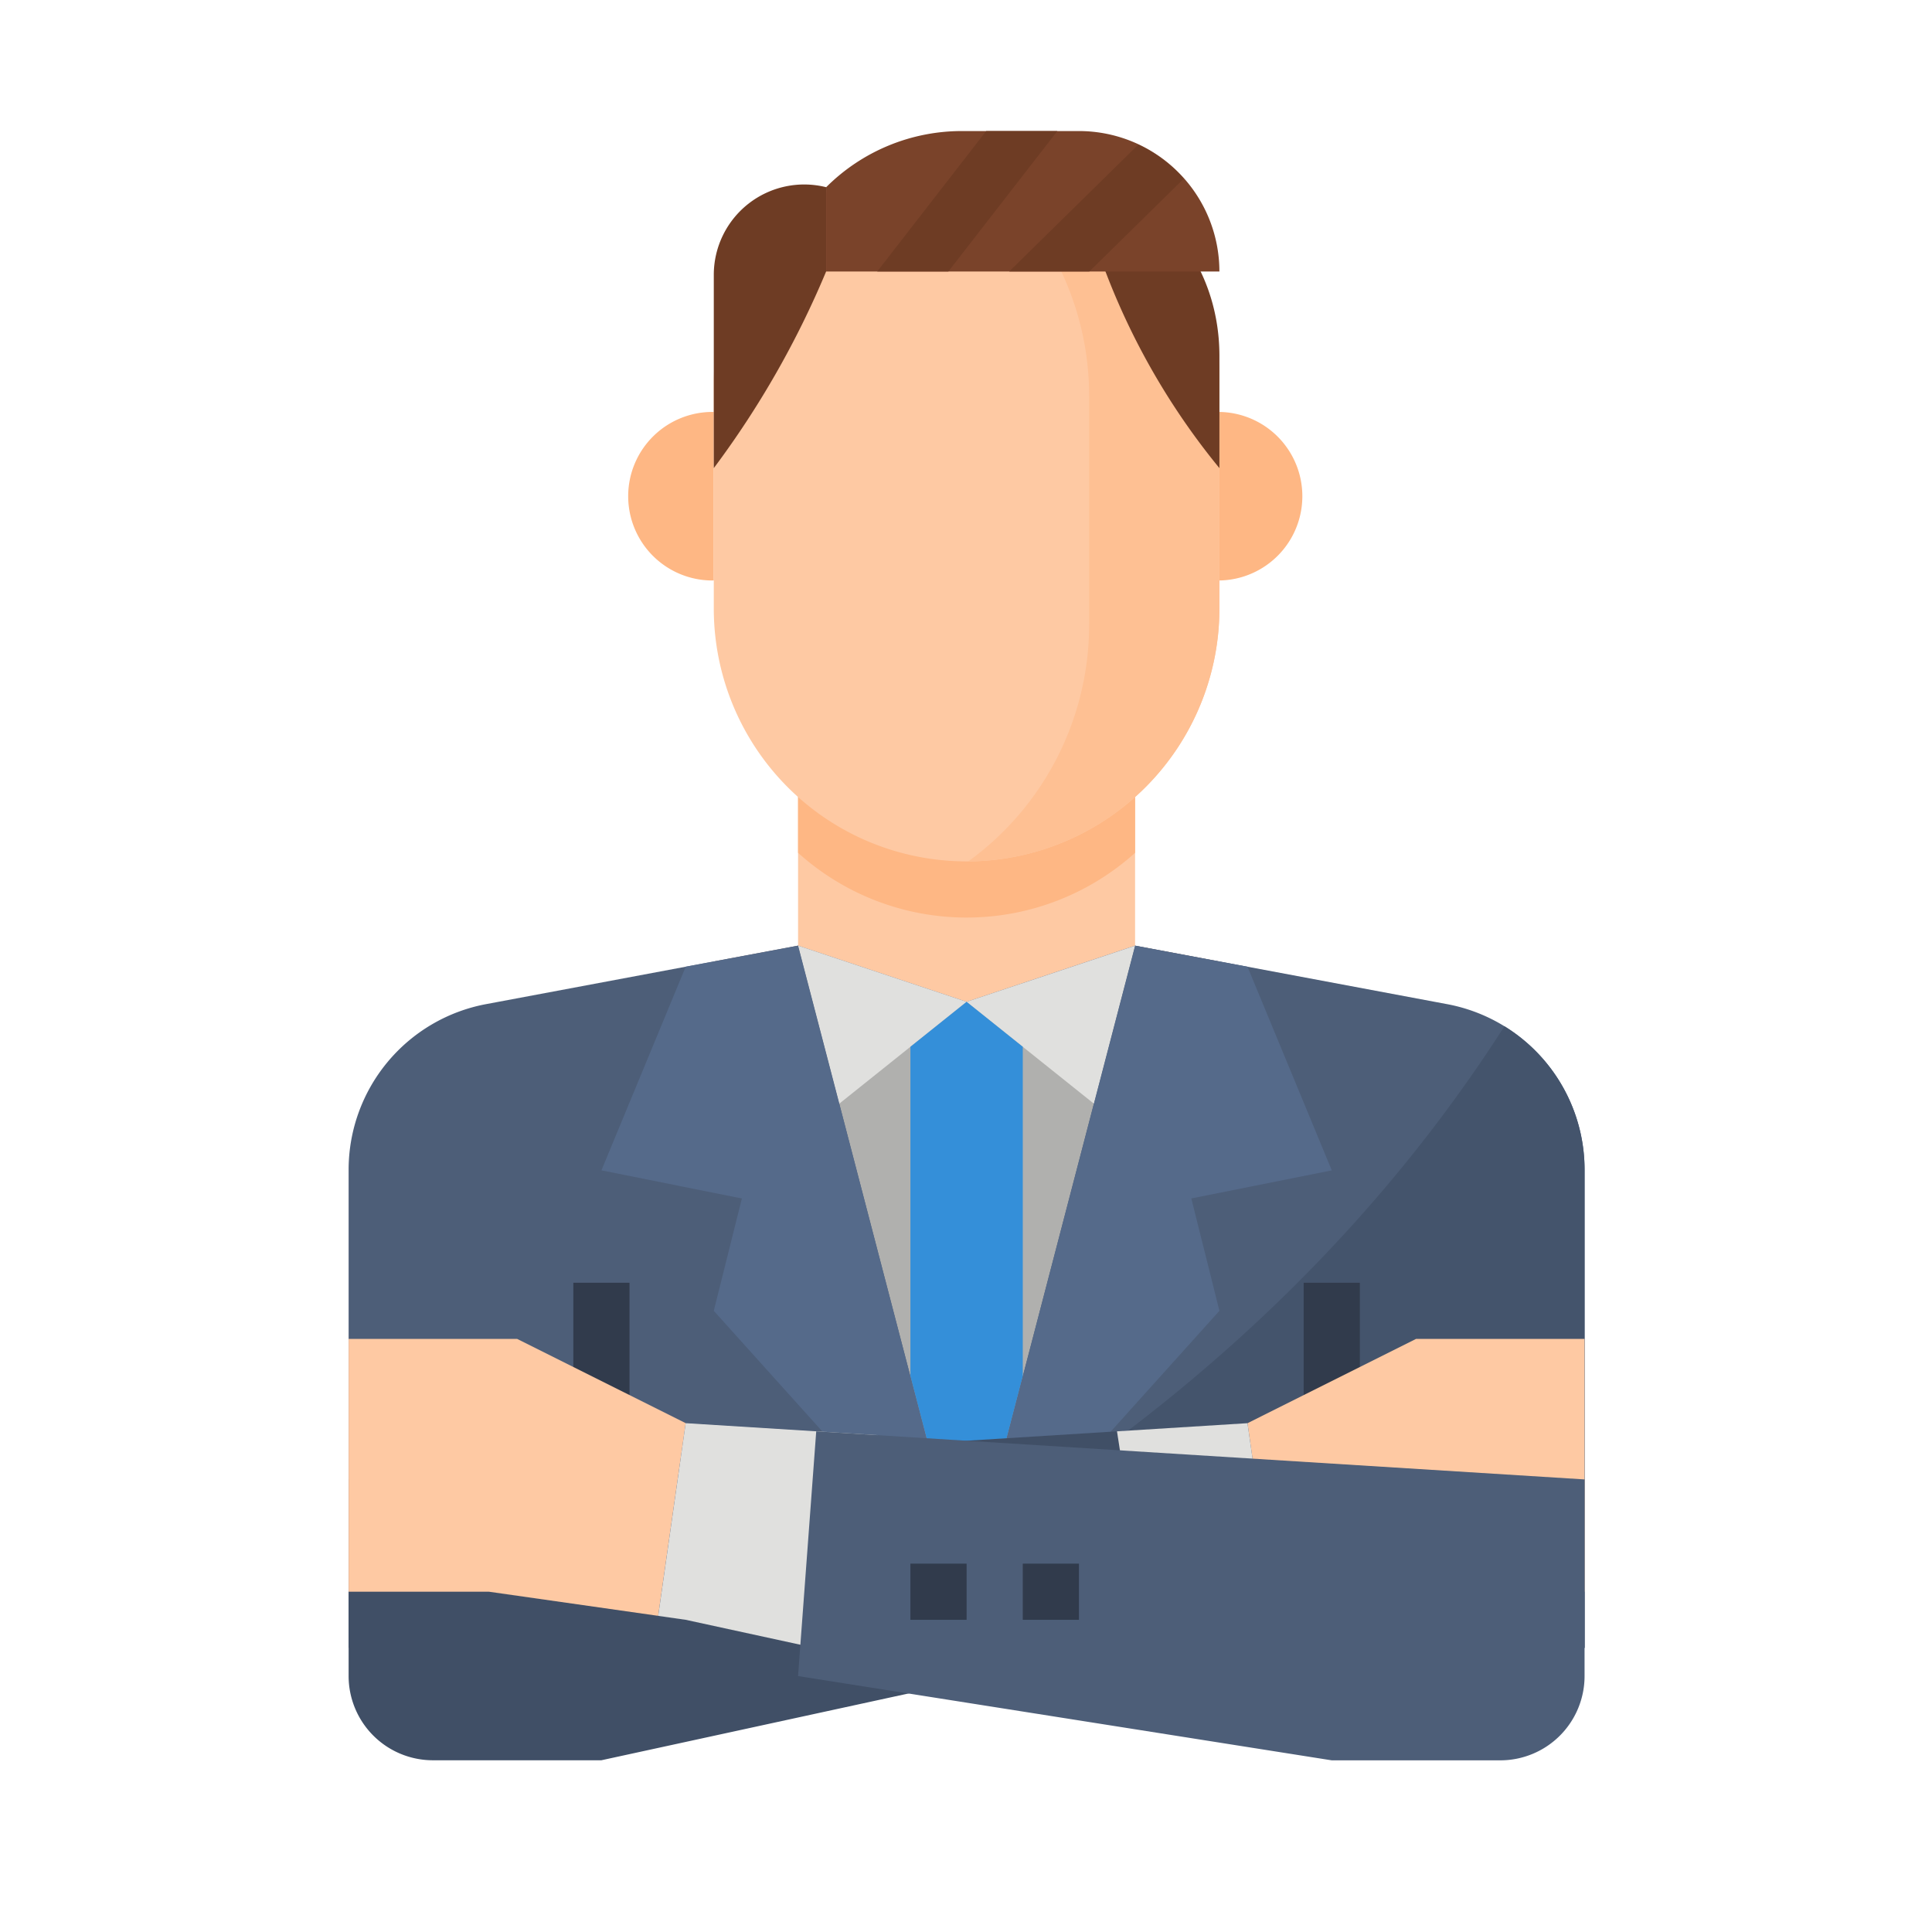
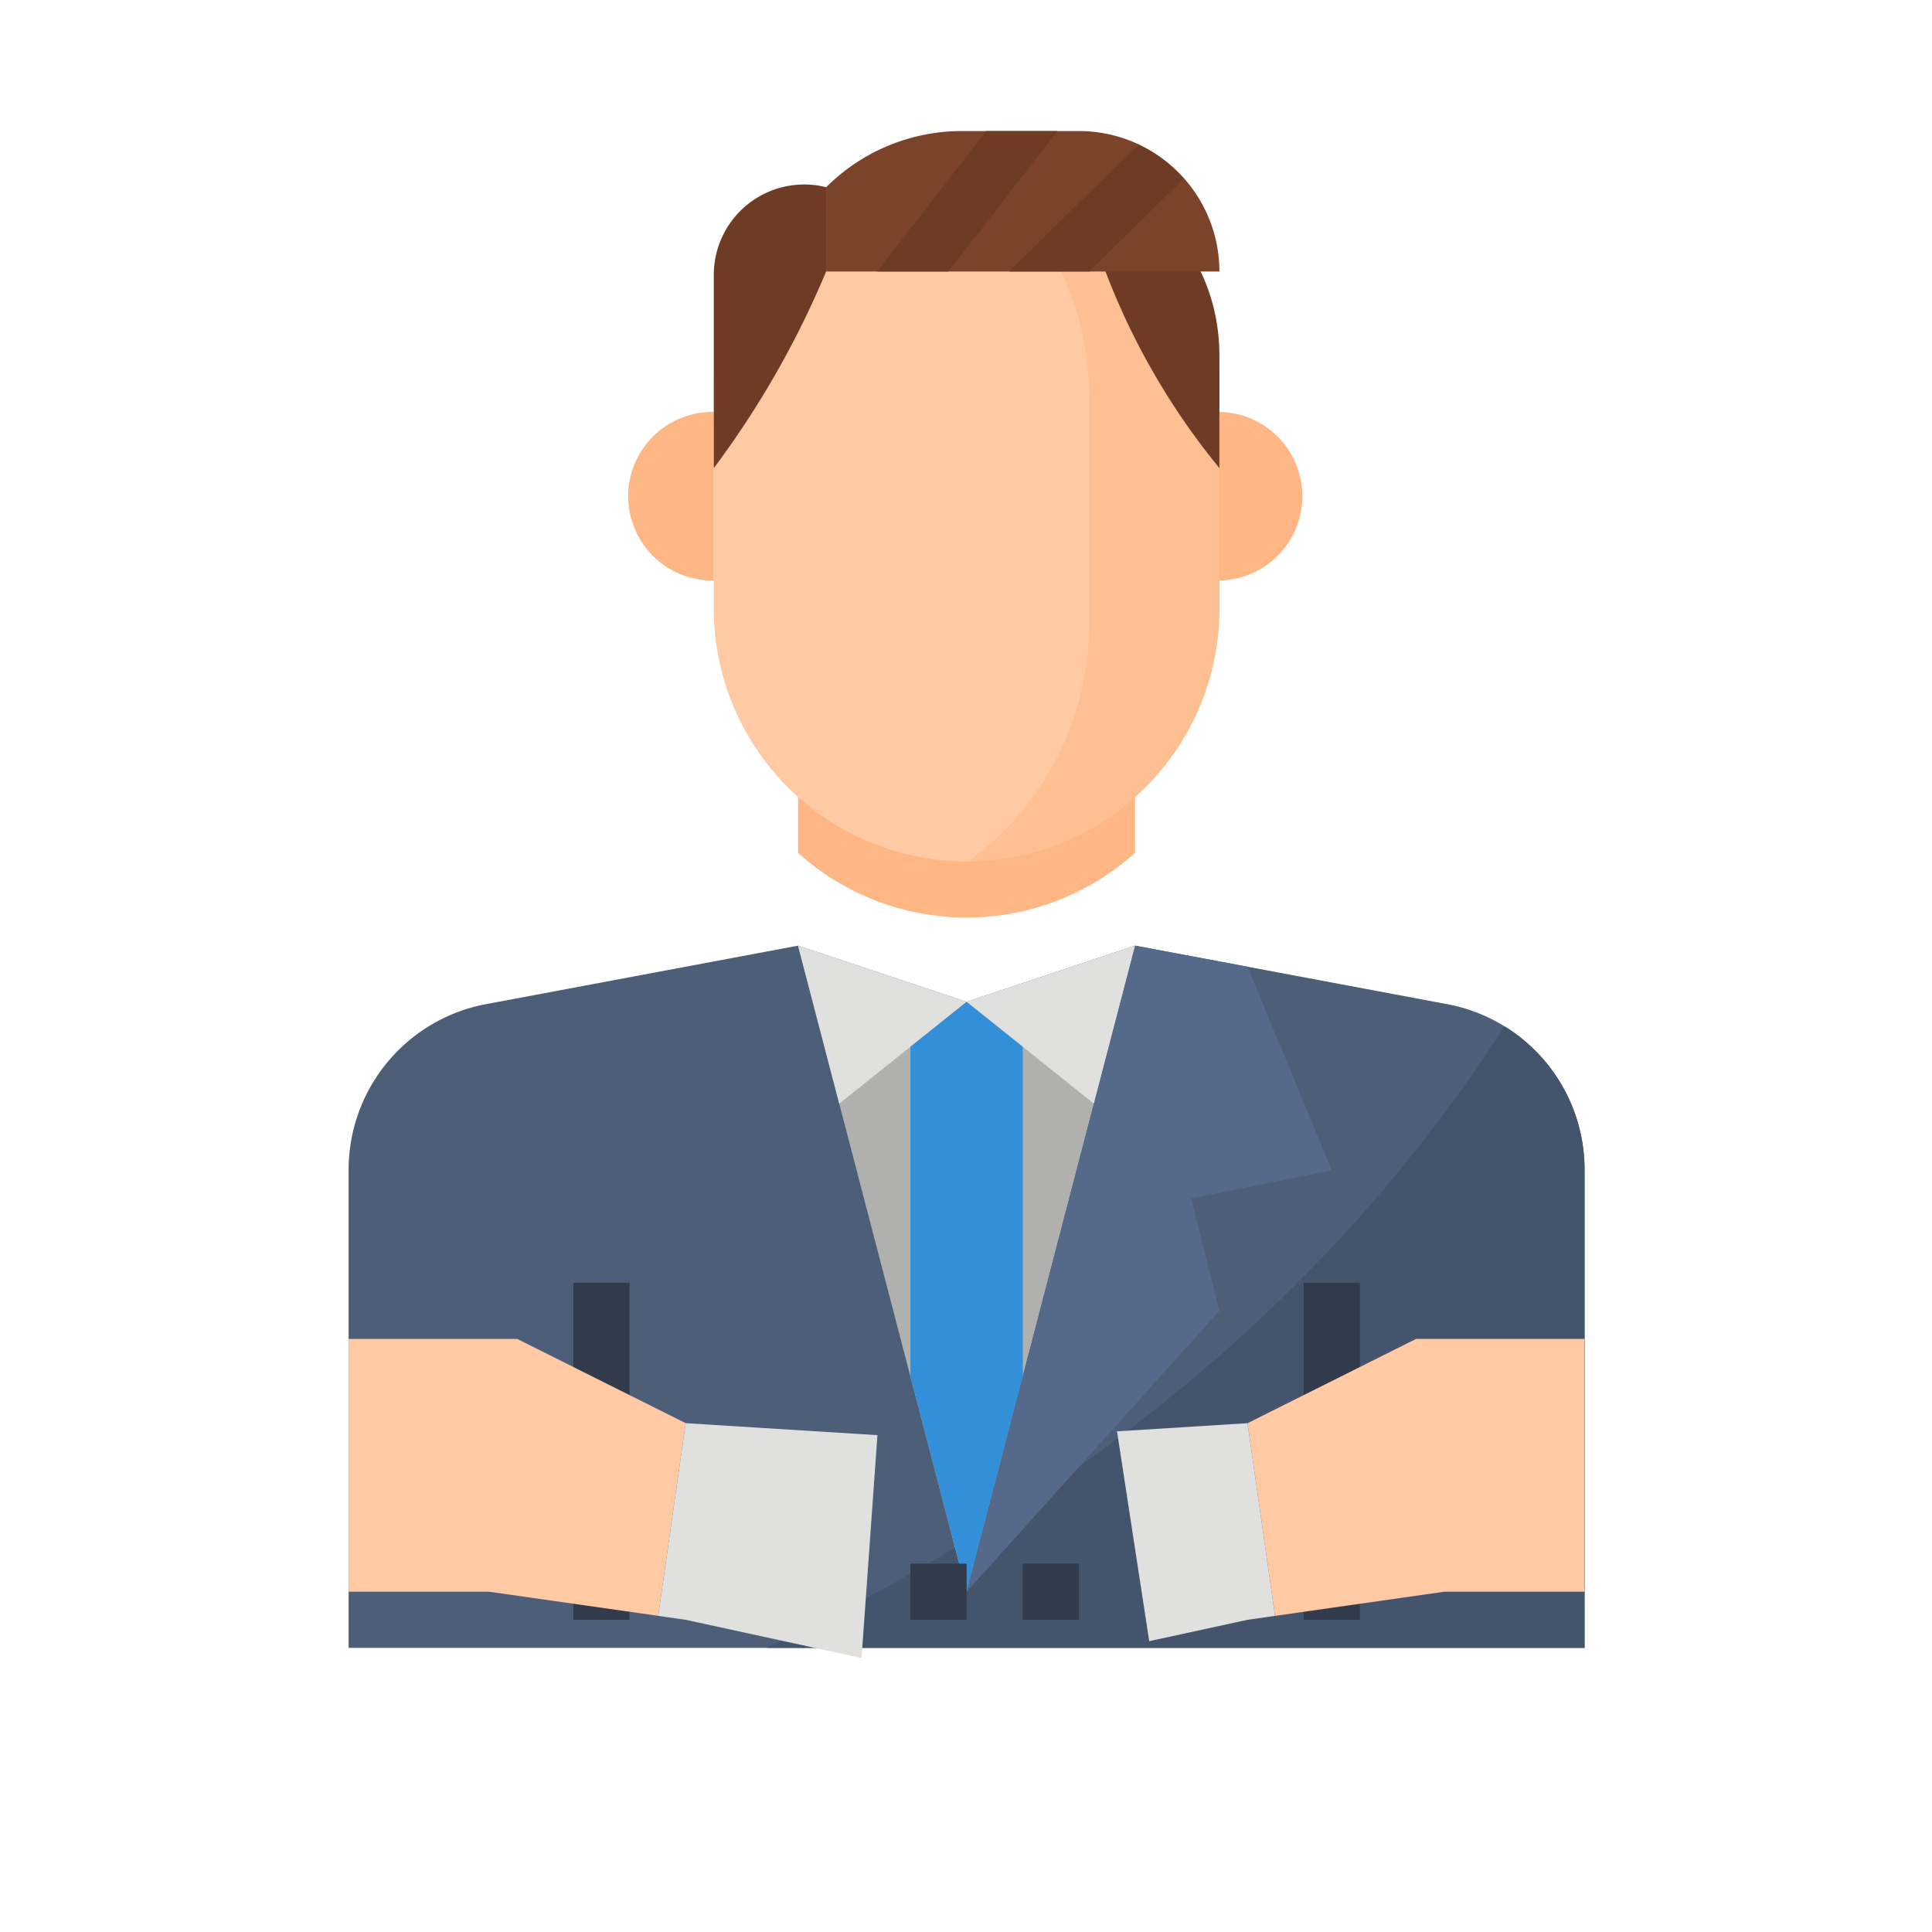
<svg xmlns="http://www.w3.org/2000/svg" width="90" height="90" viewBox="0 0 90 90">
  <g id="icon03" transform="translate(-597 -3573)">
    <g id="Flat" transform="translate(533.24 3555.105)">
-       <path id="パス_10547" data-name="パス 10547" d="M207.554,196.513v7.115H184v-7.115l3.926-.736V184h15.7v11.777Z" transform="translate(-86.989 -133.829)" fill="#fec9a3" />
      <path id="パス_10548" data-name="パス 10548" d="M137.575,266.44v22.273H80V266.442a7.851,7.851,0,0,1,6.4-7.717L100.936,256l7.851,2.617L116.639,256l14.533,2.725A7.844,7.844,0,0,1,137.575,266.44Z" transform="translate(0 -194.053)" fill="#4d5e78" />
      <path id="パス_10549" data-name="パス 10549" d="M237.22,285.645v22.273H199.13c13.766-6.489,25.974-15.868,34.357-28.958A7.851,7.851,0,0,1,237.22,285.645Z" transform="translate(-99.644 -213.257)" fill="#44546c" />
      <path id="パス_10550" data-name="パス 10550" d="M208,256l7.851,30.1L223.7,256l-7.851,2.618Z" transform="translate(-107.064 -194.05)" fill="#b0b0ae" />
      <path id="パス_10551" data-name="パス 10551" d="M263.851,256,256,258.615l5.931,4.745Z" transform="translate(-147.212 -194.05)" fill="#e0e0de" />
      <path id="パス_10552" data-name="パス 10552" d="M215.851,258.617,208,256l1.92,7.362Z" transform="translate(-107.064 -194.053)" fill="#e0e0de" />
      <path id="パス_10553" data-name="パス 10553" d="M245.234,289.447V274.094L242.617,272,240,274.094v15.353l2.617,10.032Z" transform="translate(-133.829 -207.436)" fill="#348fd9" />
-       <path id="パス_10554" data-name="パス 10554" d="M158.543,267.777l-1.309,5.234L169.011,286.1,161.16,256l-5.234.981L152,266.468Z" transform="translate(-60.223 -194.053)" fill="#556a8a" />
      <path id="パス_10555" data-name="パス 10555" d="M266.468,267.777l1.309,5.234L256,286.1l7.851-30.1,5.234.981,3.926,9.487Z" transform="translate(-147.212 -194.053)" fill="#556a8a" />
      <path id="パス_10556" data-name="パス 10556" d="M144,352h2.617v15.7H144Z" transform="translate(-53.532 -274.35)" fill="#313b4c" />
      <path id="パス_10557" data-name="パス 10557" d="M352,352h2.617v15.7H352Z" transform="translate(-227.51 -274.35)" fill="#313b4c" />
      <path id="パス_10558" data-name="パス 10558" d="M343.851,368H351.7v11.777H345.16l-7.878,1.125L336,371.926Z" transform="translate(-214.127 -287.733)" fill="#fec9a3" />
-       <path id="パス_10559" data-name="パス 10559" d="M115.791,394.32l1.5,9.775-25.518,5.548H83.926A3.926,3.926,0,0,1,80,405.717v-9.16Z" transform="translate(0 -309.748)" fill="#404f66" />
      <path id="パス_10560" data-name="パス 10560" d="M306.182,400.976l-1.282.184-4.578.995-1.5-9.775L304.9,392Z" transform="translate(-183.027 -307.808)" fill="#e0e0de" />
      <path id="パス_10561" data-name="パス 10561" d="M87.851,368H80v11.777h6.543L94.42,380.9l1.282-8.976Z" transform="translate(0 -287.733)" fill="#fec9a3" />
      <path id="パス_10562" data-name="パス 10562" d="M178.375,392.558l-.741,10.383-8.191-1.781-1.282-.183L169.442,392Z" transform="translate(-73.74 -307.808)" fill="#e0e0de" />
-       <path id="パス_10563" data-name="パス 10563" d="M208.847,394.324l-.847,11.4,24.862,3.926h7.851a3.926,3.926,0,0,0,3.926-3.926v-9.16Z" transform="translate(-107.064 -309.752)" fill="#4d5e78" />
      <path id="パス_10564" data-name="パス 10564" d="M240,432h2.617v2.617H240Z" transform="translate(-133.829 -341.265)" fill="#313b4c" />
      <path id="パス_10565" data-name="パス 10565" d="M272,432h2.617v2.617H272Z" transform="translate(-160.595 -341.265)" fill="#313b4c" />
      <g id="グループ_7693" data-name="グループ 7693" transform="translate(93.086 37.085)">
        <path id="パス_10566" data-name="パス 10566" d="M223.7,191.453V184H208v7.453A11.726,11.726,0,0,0,223.7,191.453Z" transform="translate(-200.149 -170.915)" fill="#feb784" />
        <path id="パス_10567" data-name="パス 10567" d="M328,104v7.851A3.926,3.926,0,0,0,328,104Z" transform="translate(-300.521 -104)" fill="#feb784" />
        <path id="パス_10568" data-name="パス 10568" d="M163.994,104h-.065a3.926,3.926,0,1,0,0,7.851V104Z" transform="translate(-160.003 -104)" fill="#feb784" />
      </g>
      <path id="パス_10569" data-name="パス 10569" d="M207.553,42.468V52.936a11.778,11.778,0,0,1-11.7,11.777h-.073A11.778,11.778,0,0,1,184,52.937V42.468C184,35.965,189.273,32,195.777,32h.072a12.785,12.785,0,0,1,8.255,2.8A9.76,9.76,0,0,1,207.553,42.468Z" transform="translate(-86.989 -6.691)" fill="#fec9a3" />
      <path id="パス_10570" data-name="パス 10570" d="M268.145,42.468V52.936a11.778,11.778,0,0,1-11.7,11.777,13.622,13.622,0,0,0,5.632-11.044V43.042A13.618,13.618,0,0,0,256.44,32a12.786,12.786,0,0,1,8.255,2.8,9.76,9.76,0,0,1,3.45,7.673Z" transform="translate(-147.58 -6.691)" fill="#fec093" />
      <path id="パス_10572" data-name="パス 10572" d="M294.543,53.085V47.851c0-4.336-2.929-7.851-6.543-7.851l.23.829A32.877,32.877,0,0,0,294.543,53.085Z" transform="translate(-173.978 -13.383)" fill="#6e3c24" />
      <path id="パス_10573" data-name="パス 10573" d="M184,52.442v-9a4.212,4.212,0,0,1,5.234-4.087v3.926A42.91,42.91,0,0,1,184,52.442Z" transform="translate(-86.989 -12.74)" fill="#6e3c24" />
      <path id="パス_10574" data-name="パス 10574" d="M216,30.543h18.319A6.543,6.543,0,0,0,227.777,24h-5.459A8.935,8.935,0,0,0,216,26.617Z" transform="translate(-113.755)" fill="#7a432a" />
      <path id="パス_10575" data-name="パス 10575" d="M235.621,24l-5.077,6.543h3.314L238.935,24Z" transform="translate(-125.92)" fill="#6e3c24" />
      <path id="パス_10576" data-name="パス 10576" d="M276.253,29.453a6.526,6.526,0,0,0-2.114-1.59l-6.015,5.911h3.733Z" transform="translate(-157.352 -3.231)" fill="#6e3c24" />
    </g>
    <rect id="長方形_1634" data-name="長方形 1634" width="90" height="90" transform="translate(597 3573)" fill="none" />
  </g>
</svg>